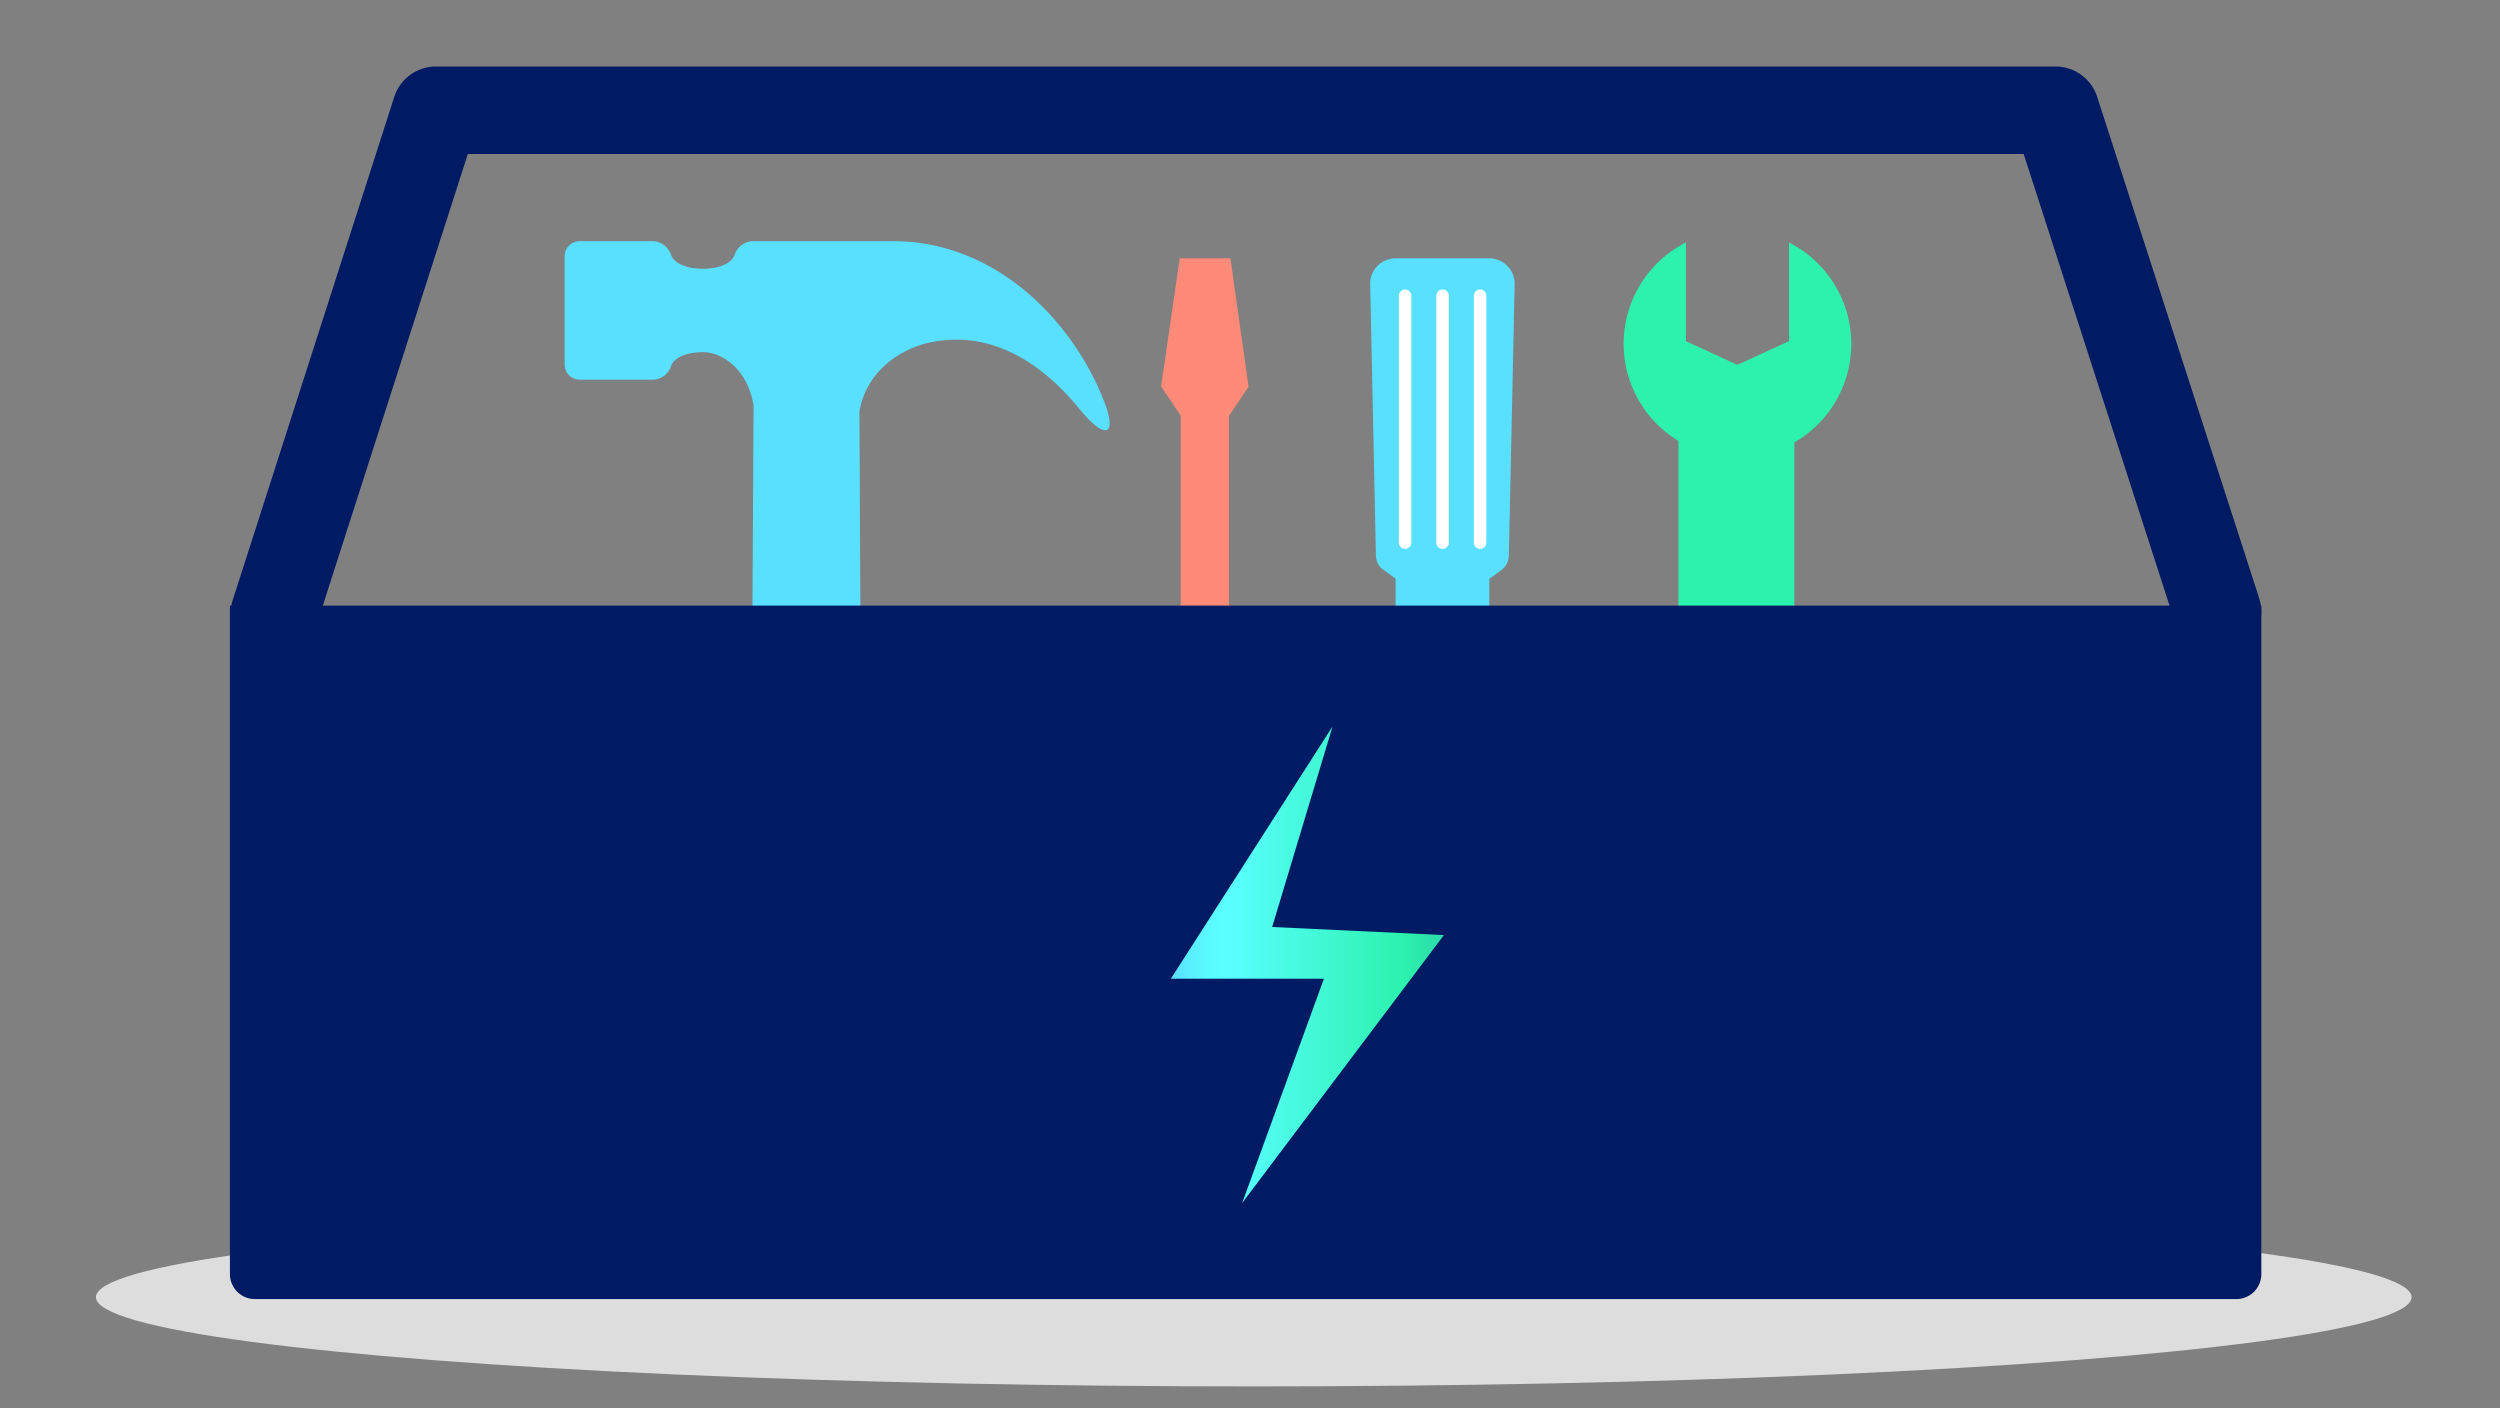
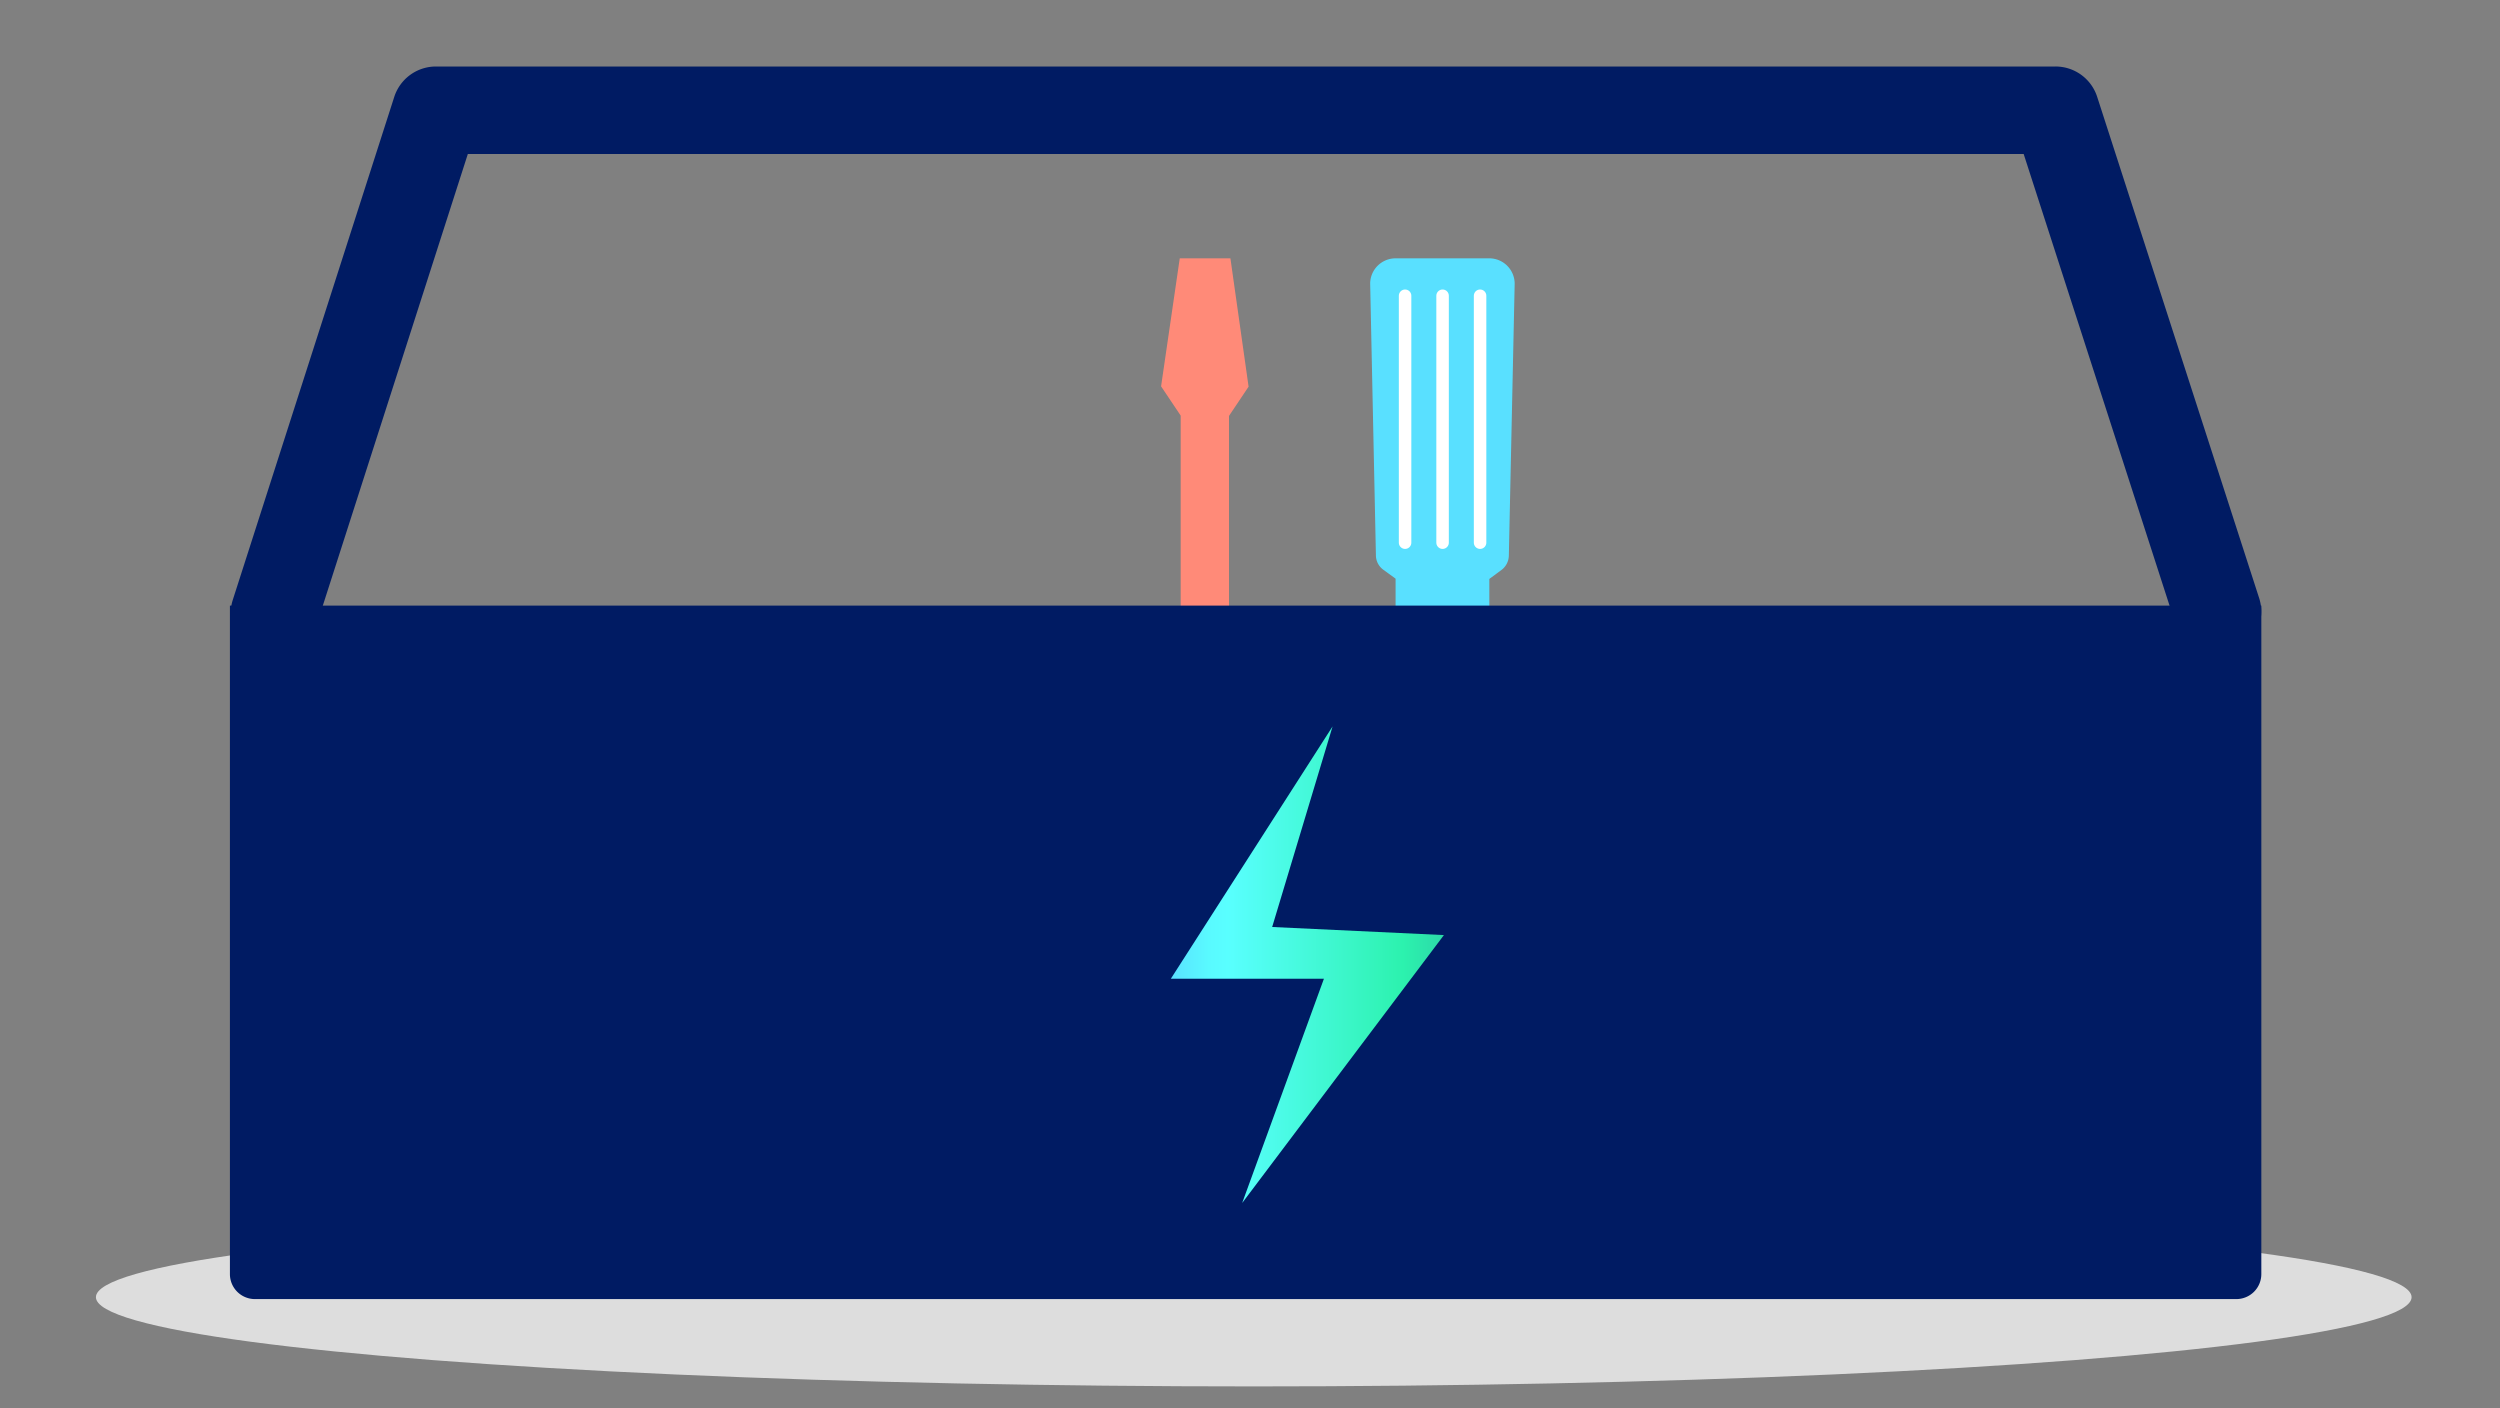
<svg xmlns="http://www.w3.org/2000/svg" width="300" height="169" id="Art" viewBox="0 0 300 169">
  <rect x="0" y="0" width="300" height="169" fill="#808080" stroke="none" />
  <defs>
    <style>.cls-1{fill:#ff8a78;}.cls-1,.cls-2{fill-rule:evenodd;}.cls-2,.cls-4{fill:#59e0ff;}.cls-3{fill:#2cf2ae;}.cls-5{fill:#ddd;}.cls-6{fill:#001b63;}.cls-7{fill:url(#GRADIENT_new_);}.cls-8{fill:none;stroke:#fff;stroke-linecap:round;stroke-miterlimit:10;stroke-width:1.5px;}</style>
    <linearGradient id="GRADIENT_new_" x1="140.5" y1="115.76" x2="173.27" y2="115.76" gradientUnits="userSpaceOnUse">
      <stop offset="0" stop-color="#59e0ff" />
      <stop offset="0.05" stop-color="#59eaff" />
      <stop offset="0.14" stop-color="#59faff" />
      <stop offset="0.21" stop-color="#59ffff" />
      <stop offset="0.85" stop-color="#2cf2ae" />
      <stop offset="1" stop-color="#2cd9a8" />
    </linearGradient>
  </defs>
  <title>2_Careers_Humans</title>
  <path class="cls-1" d="M136.76,87.8l0-4.86a3.05,3.05,0,0,1,3-3.07h1.92v-30l-2.35-3.51L141.57,31h6.08l2.18,15.4-2.35,3.51v30h1.91a3.05,3.05,0,0,1,3,3.07l0,4.86-2.21,1.64V96l2.31,1.7.73,33.7a3.06,3.06,0,0,1-3,3.07H139a3.06,3.06,0,0,1-3.05-3.07l.73-33.7L139,96V89.44Z" />
  <path class="cls-2" d="M181,77.67l0,4.86a3.05,3.05,0,0,1-3,3.07H176v30l2.35,3.51-2.18,15.4h-6.08l-2.17-15.4,2.35-3.51v-30h-1.92a3.05,3.05,0,0,1-3-3.07l0-4.86L167.47,76V69.44L166,68.37a2.15,2.15,0,0,1-.89-1.7L164.42,34A3.05,3.05,0,0,1,167.47,31h11.29a3.05,3.05,0,0,1,3,3.07l-.7,32.63a2.2,2.2,0,0,1-.89,1.7l-1.45,1.07V76Z" />
-   <path class="cls-3" d="M222.15,41.26a13.64,13.64,0,0,0-7.47-12.16V40.94l-6.19,2.84-6.18-2.84V29.1a13.62,13.62,0,0,0-.9,23.81V88.09h13.91v-35A13.63,13.63,0,0,0,222.15,41.26Z" />
-   <path class="cls-4" d="M132.43,48c-3.65-9.26-12.71-19.06-25.28-19.06H90.21a2.4,2.4,0,0,0-2.07,1.68c-.44,1.15-2.16,1.63-3.8,1.63s-3.36-.48-3.8-1.63a2.42,2.42,0,0,0-2.07-1.68h-8.9a1.81,1.81,0,0,0-1.81,1.81v13a1.81,1.81,0,0,0,1.81,1.81h8.91a2.4,2.4,0,0,0,2.07-1.68c.44-1.15,2.16-1.62,3.8-1.62,2.38,0,5.39,2.12,6.08,6.41L90,126.1c-.08,2.29,1.4,4.14,3.31,4.14h6.89c1.9,0,3.38-1.85,3.31-4.14l-.38-76.71c.87-5.11,5.26-7.58,8.3-8.26,8.11-1.78,14.29,3.24,18.15,8C132.6,52.81,134.17,52.42,132.43,48Z" />
  <ellipse class="cls-5" cx="150.45" cy="155.66" rx="138.94" ry="10.71" />
  <path class="cls-6" d="M27.61,72.67H271.36a0,0,0,0,1,0,0v80.22a3,3,0,0,1-3,3H30.59a3,3,0,0,1-3-3V72.67A0,0,0,0,1,27.61,72.67Z" />
  <path class="cls-6" d="M32.93,78.83a5.35,5.35,0,0,1-1.61-.25A5.24,5.24,0,0,1,27.93,72L47.31,11.63a5.26,5.26,0,0,1,5-3.65H246.66a5.25,5.25,0,0,1,5,3.64L271.1,71.78a5.25,5.25,0,0,1-10,3.23L242.84,18.48H56.14L37.93,75.19A5.26,5.26,0,0,1,32.93,78.83Z" />
  <polygon class="cls-7" points="159.91 87.17 140.5 117.45 158.87 117.45 149.06 144.36 173.27 112.21 152.66 111.24 159.91 87.17" />
  <line class="cls-8" x1="168.61" y1="35.49" x2="168.61" y2="65.12" />
  <line class="cls-8" x1="173.11" y1="35.49" x2="173.11" y2="65.12" />
  <line class="cls-8" x1="177.61" y1="35.49" x2="177.61" y2="65.12" />
</svg>